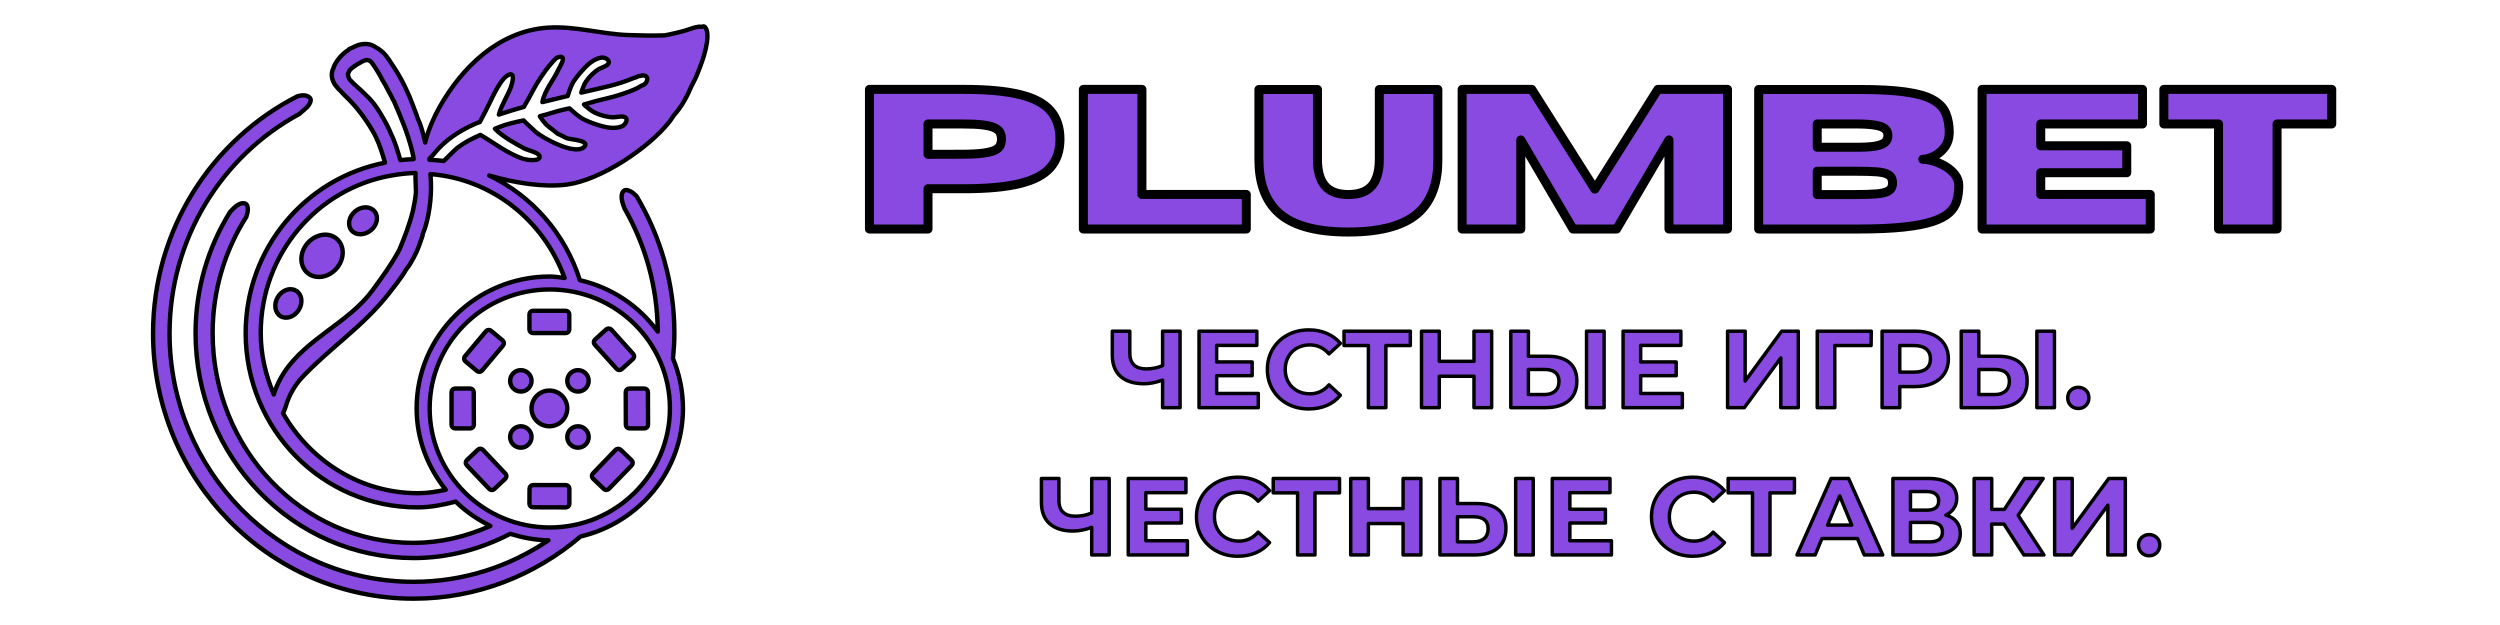
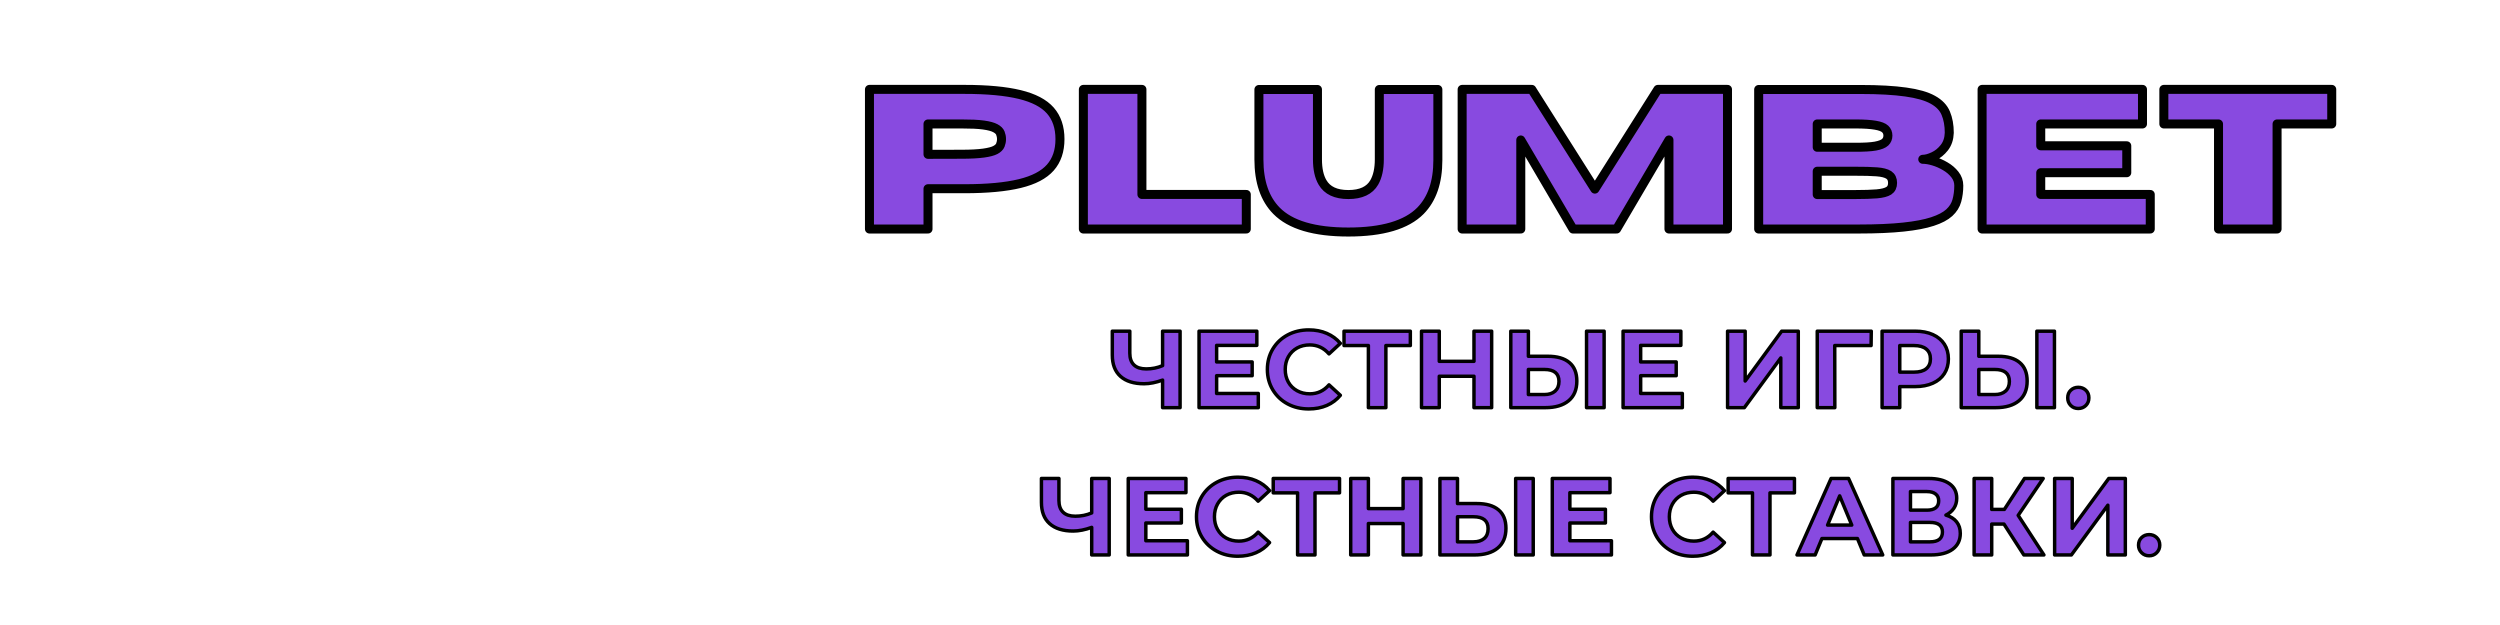
<svg xmlns="http://www.w3.org/2000/svg" xmlns:ns1="http://vectornator.io" height="100%" stroke-miterlimit="10" style="fill-rule:nonzero;clip-rule:evenodd;stroke-linecap:round;stroke-linejoin:round;" version="1.1" viewBox="0 0 512 128" width="100%" xml:space="preserve">
  <defs />
  <g id="Слой-1" ns1:layerName="Слой 1">
-     <path d="M144.031 5.395C143.984 5.399 143.806 5.479 143.711 5.509C143.694 5.503 143.685 5.49 143.666 5.486C142.97 5.361 141.824 5.765 141.449 5.898C139.723 6.507 137.94 6.877 136.147 7.246C133.602 7.321 131.025 7.267 128.583 7.177C123.055 6.976 117.703 5.281 112.129 5.669C102.134 6.364 94.524 13.846 89.916 22.123C88.964 23.833 87.66 26.636 87.082 29.185C86.791 27.881 86.454 26.585 86.008 25.323C85.944 25.139 85.752 24.684 85.551 24.271C85.548 24.265 85.554 24.255 85.551 24.248C85.24 23.261 84.808 22.278 84.477 21.346C83.797 19.421 82.296 16.15 80.546 13.576C80.537 13.559 80.533 13.548 80.524 13.53C80.347 13.272 80.171 13.011 79.998 12.754C79.928 12.649 79.867 12.527 79.792 12.434C79.772 12.406 79.764 12.371 79.747 12.342C79.706 12.289 79.674 12.236 79.632 12.182C79.617 12.163 79.603 12.155 79.587 12.136C78.914 11.087 78.047 10.245 77.027 9.737C76.993 9.72 76.97 9.684 76.936 9.668C76.526 9.386 76.074 9.167 75.588 9.074C74.847 8.933 74.073 8.997 73.348 9.234C72.94 9.367 72.565 9.575 72.182 9.76C72.17 9.766 72.149 9.754 72.137 9.76C72.112 9.77 72.093 9.795 72.068 9.806C71.883 9.9 71.671 9.937 71.497 10.057C71.446 10.092 71.42 10.16 71.383 10.217C70.115 10.993 69.05 12.249 68.48 13.416C68.379 13.624 68.313 13.876 68.229 14.125C68.201 14.183 68.123 14.283 68.115 14.307C67.771 15.392 67.987 16.364 68.572 17.301C68.677 17.471 68.839 17.631 68.983 17.804C69.072 17.912 69.137 18.045 69.234 18.124C69.323 18.196 69.378 18.297 69.463 18.375C69.485 18.395 69.579 18.498 69.577 18.489L69.577 18.444C69.928 18.833 70.27 19.233 70.651 19.587C72.764 21.547 74.852 24.271 76.319 26.831C77.283 28.381 77.97 30.41 78.49 32.087C78.61 32.476 78.733 32.895 78.833 33.321C62.619 36.49 50.312 50.825 50.312 68.217C50.312 87.93 66.051 103.913 85.46 103.913C88.199 103.913 90.788 103.394 93.321 102.724C95.377 104.764 97.804 106.398 100.428 107.706C95.552 109.876 90.251 111.18 84.614 111.18C61.93 111.18 43.548 91.945 43.548 68.217C43.548 59.404 46.099 51.222 50.45 44.404C50.533 44.141 50.668 43.677 50.701 43.513C50.804 42.997 50.847 41.854 50.175 41.662C49.224 41.39 48.16 42.251 47.182 43.33C47.171 43.348 47.147 43.358 47.136 43.376C42.667 50.548 40.052 59.059 40.052 68.217C40.052 93.663 60.066 114.288 84.751 114.288C91.882 114.288 98.528 112.411 104.496 109.329C106.98 110.1 109.579 110.625 112.312 110.654C104.399 116.003 94.939 119.155 84.728 119.155C57.114 119.155 34.727 96.364 34.727 68.263C34.727 48.788 45.489 31.906 61.282 23.357C61.919 22.811 62.655 22.18 62.927 21.895C63.29 21.513 63.941 20.565 63.476 20.044C63.146 19.675 62.639 19.523 62.036 19.518C61.707 19.515 61.31 19.633 60.939 19.701C43.418 28.609 31.345 46.975 31.345 68.263C31.345 98.266 55.245 122.606 84.728 122.606C97.757 122.606 109.629 117.774 118.893 109.877C130.913 107.055 139.872 96.415 139.872 83.642C139.872 80.013 139.124 76.566 137.815 73.404C138 71.717 138.112 70.003 138.112 68.263C138.112 57.969 135.252 48.379 130.365 40.177C130.131 39.948 129.738 39.584 129.588 39.468C129.38 39.307 129.015 39.098 128.651 38.988C128.288 38.878 127.927 38.867 127.692 39.126C127.025 39.856 127.318 41.22 127.852 42.576C127.872 42.611 127.877 42.655 127.897 42.691C132.157 50.117 134.645 58.715 134.707 67.92C130.909 62.687 125.301 58.882 118.756 57.385C115.752 47.876 108.974 40.138 100.2 35.949C105.327 37.446 111.294 38.422 116.082 37.8C122.979 36.905 132.889 30.327 137.153 24.865C137.44 24.497 137.699 24.052 137.975 23.654C139.568 21.896 140.706 19.796 141.632 17.598C141.916 17.033 142.26 16.42 142.454 15.976C143.462 13.67 145.325 8.933 144.785 6.378C144.719 6.063 144.436 5.361 144.031 5.395ZM114.963 11.657C115.873 11.839 114.561 13.82 114.391 14.193C113.38 16.417 111.545 18.453 111.078 20.912C112.8 20.479 114.532 20.058 116.265 19.655C116.63 18.535 116.966 17.408 117.659 16.41C118.295 15.495 119.018 14.654 119.785 13.85C120.673 12.918 121.894 11.972 123.212 11.794C123.804 11.714 125 12.233 124.606 13.005C124.333 13.541 123.23 13.834 122.733 14.102C121.755 14.627 120.59 15.81 119.99 16.73C119.566 17.38 119.36 18.121 119.076 18.832C119.068 18.852 119.063 18.929 119.053 18.969C119.473 18.872 119.891 18.771 120.31 18.672C123.355 17.954 126.38 17.374 129.268 16.181C129.291 16.172 129.314 16.167 129.337 16.159C129.346 16.155 129.35 16.139 129.36 16.136C129.828 15.959 130.303 15.855 130.731 15.61C130.876 15.569 131.002 15.563 131.142 15.541C131.389 15.504 131.664 15.4 131.874 15.45C133.194 15.767 132.379 17.405 131.371 17.53C129.81 18.696 125.296 19.947 123.692 20.295C122.444 20.566 121 21.001 119.602 21.392C119.697 21.5 119.788 21.611 119.83 21.643C120.469 22.142 121.06 22.691 121.796 23.06C122.835 23.582 124.55 24.058 125.726 24.02C126.326 24 127.475 23.675 128.011 24.02C128.783 24.517 127.957 25.631 127.372 25.871C126.067 26.406 124.456 26.182 123.144 25.802C122.013 25.475 120.901 25.089 119.83 24.591C118.581 24.01 117.632 23.071 116.631 22.192C116.626 22.188 116.612 22.195 116.608 22.192C114.973 22.518 113.368 22.98 111.718 23.494C111.35 23.59 111.018 23.652 110.598 23.791C110.588 23.793 110.584 23.808 110.575 23.814C110.587 23.838 110.586 23.864 110.598 23.883C110.933 24.402 111.304 24.886 111.718 25.345C112.197 25.878 112.776 26.245 113.317 26.671C113.34 26.686 113.363 26.701 113.386 26.716C113.636 26.911 113.858 27.144 114.117 27.334C114.448 27.494 114.769 27.669 115.1 27.813C115.419 27.952 115.725 28.167 116.037 28.293C116.768 28.589 120.668 28.717 119.762 29.939C118.128 32.141 111.015 28.213 109.661 26.968C108.993 26.354 108.345 25.765 107.695 25.14C107.579 25.027 107.447 24.901 107.238 24.66C105.491 25.02 103.745 25.396 102.097 26.077C101.847 26.18 101.613 26.273 101.365 26.374C103.027 28.059 105.489 29.368 107.398 30.419C107.954 30.724 110.38 31.269 110.506 31.973C110.731 33.226 107.726 32.717 107.193 32.544C104.06 31.528 101.245 29.299 98.394 27.631C98.389 27.628 98.377 27.634 98.372 27.631C96.75 28.343 95.167 29.139 93.687 30.259C93.289 30.559 91.931 31.926 90.876 32.978C89.922 32.827 88.932 32.789 87.951 32.727C87.948 32.672 87.931 32.621 87.928 32.567C88.265 32.167 88.655 31.784 88.888 31.493C91.126 28.693 94.159 26.739 97.389 25.323C97.682 25.194 97.986 25.103 98.28 24.98C98.615 24.393 98.905 23.738 99.034 23.517C100.179 21.555 102.078 16.531 103.97 15.427C104.427 15.161 104.705 15.158 104.862 15.313C105.332 15.779 104.719 17.681 104.496 18.192C104.166 18.952 103.791 19.693 103.422 20.432C102.966 21.344 102.455 22.4 102.165 23.471C103.854 22.885 105.564 22.378 107.284 21.895C107.367 21.736 107.442 21.584 107.535 21.438C108.016 20.682 108.443 19.851 108.861 19.061C109.986 16.935 111.323 14.791 112.906 12.982C113.415 12.4 114.051 11.474 114.963 11.657ZM75.245 12.296C75.48 12.307 75.694 12.45 75.907 12.571C75.911 12.575 75.904 12.59 75.907 12.594C75.969 12.659 76.102 12.777 76.136 12.822C76.366 13.133 76.577 13.461 76.799 13.782C77.174 14.335 77.535 14.971 77.896 15.587C78.024 15.841 78.151 16.094 78.284 16.341C78.484 16.713 78.704 17.076 78.924 17.438C78.932 17.435 78.939 17.442 78.947 17.438C79.08 17.691 79.171 17.908 79.198 17.964C79.575 18.735 80.07 19.485 80.409 20.272C80.489 20.457 80.628 20.643 80.752 20.843C80.744 20.841 80.737 20.846 80.729 20.843C82.113 24.024 83.438 27.157 84.317 30.579C84.452 31.104 84.57 31.689 84.683 32.27C84.685 32.37 84.702 32.488 84.706 32.59C83.787 32.615 82.885 32.695 81.986 32.795C81.563 31.337 80.953 29.153 80.181 27.631C79.858 26.858 79.572 26.217 79.175 25.46C79.01 25.153 78.844 24.852 78.673 24.546C77.835 23.049 76.948 21.567 75.816 20.341C75.61 20.118 75.207 19.7 74.788 19.335C73.799 18.278 72.557 17.361 71.657 16.341C71.527 16.194 71.442 15.93 71.337 15.701C71.29 15.537 71.269 15.367 71.246 15.199C71.377 14.846 71.514 14.477 71.748 14.239C72.152 13.83 72.67 13.51 73.165 13.165C73.374 13.049 73.611 12.917 73.782 12.822C74.238 12.568 74.705 12.272 75.245 12.296ZM85.094 35.423C85.054 36.766 85.214 38.986 85.186 39.354C85.086 40.645 84.819 41.893 84.569 43.148C83.893 45.922 82.872 48.555 81.781 51.169C81.767 51.193 81.748 51.213 81.735 51.237C80.181 54.158 78.298 56.706 76.319 59.419C71.421 66.13 62.724 69.281 58.128 76.375C57.535 77.291 56.544 79.076 56.071 80.786C54.431 76.901 53.398 72.692 53.398 68.194C53.398 51.938 65.04 38.534 80.272 35.926C81.85 35.656 83.453 35.466 85.094 35.423ZM88.156 35.652C100.877 36.685 111.376 45.199 115.625 56.928C114.624 56.817 113.64 56.631 112.609 56.631C97.545 56.631 85.323 68.719 85.323 83.642C85.323 89.965 87.613 95.696 91.287 100.302C89.447 100.697 87.578 101.01 85.62 101.01C73.759 101.01 63.552 94.377 57.968 84.648C58.328 83.916 58.656 82.778 58.768 82.454C59.378 80.694 60.507 78.742 61.785 77.381C67.638 71.141 74.445 66.833 79.769 59.944C80.256 59.315 82.183 56.953 83.22 55.122C83.225 55.114 83.238 55.108 83.243 55.099C84.238 53.933 85.411 51.463 85.734 50.552C86.01 49.773 86.328 48.994 86.557 48.198C86.579 48.121 86.549 48.102 86.534 48.061C86.706 47.535 86.948 47.034 87.105 46.507C88.094 43.18 88.49 39.345 88.156 35.652ZM74.879 42.462C74.162 42.461 73.406 42.726 72.754 43.262C71.448 44.333 71.094 46.094 71.977 47.17C72.859 48.245 74.648 48.241 75.953 47.17C77.259 46.098 77.59 44.36 76.707 43.285C76.266 42.747 75.596 42.463 74.879 42.462ZM65.989 48.107C64.907 48.274 63.803 48.857 62.973 49.821C61.313 51.748 61.306 54.461 62.95 55.877C64.594 57.292 67.278 56.89 68.937 54.962C70.597 53.035 70.605 50.322 68.96 48.906C68.138 48.199 67.072 47.939 65.989 48.107ZM59.705 59.236C58.692 59.151 57.587 59.738 56.917 60.813C56.023 62.246 56.262 64.007 57.443 64.743C58.623 65.479 60.297 64.897 61.19 63.464C62.084 62.031 61.845 60.292 60.665 59.556C60.37 59.372 60.042 59.264 59.705 59.236ZM112.609 59.282C126.191 59.282 137.198 70.186 137.198 83.642C137.198 97.099 126.191 108.026 112.609 108.026C99.027 108.026 87.996 97.099 87.996 83.642C87.996 70.186 99.027 59.282 112.609 59.282ZM109.158 63.646C108.754 63.646 108.427 63.974 108.427 64.378L108.427 67.486C108.427 67.889 108.754 68.217 109.158 68.217L115.854 68.217C116.258 68.217 116.585 67.889 116.585 67.486L116.585 64.378C116.585 63.974 116.258 63.646 115.854 63.646L109.158 63.646ZM124.675 67.28C124.488 67.27 124.299 67.328 124.149 67.463L121.855 69.55C121.557 69.821 121.535 70.282 121.805 70.581L126.292 75.547C126.563 75.846 127.025 75.87 127.324 75.6L129.627 73.525C129.927 73.254 129.951 72.793 129.682 72.493L125.201 67.508C125.065 67.359 124.862 67.29 124.675 67.28ZM100.017 67.577C99.831 67.594 99.667 67.674 99.537 67.828L95.22 72.968C94.96 73.278 95 73.74 95.31 73.999L97.685 75.986C97.994 76.245 98.455 76.204 98.714 75.896L103.032 70.756C103.292 70.446 103.251 69.984 102.941 69.724L100.565 67.737C100.411 67.607 100.203 67.561 100.017 67.577ZM106.667 75.804C105.455 75.804 104.473 76.786 104.473 77.998C104.473 79.21 105.455 80.192 106.667 80.192C107.879 80.192 108.861 79.21 108.861 77.998C108.861 76.786 107.879 75.804 106.667 75.804ZM118.368 75.804C117.156 75.804 116.174 76.786 116.174 77.998C116.174 79.21 117.156 80.192 118.368 80.192C119.579 80.192 120.562 79.21 120.562 77.998C120.562 76.786 119.579 75.804 118.368 75.804ZM93.207 79.575C92.803 79.575 92.475 79.902 92.475 80.306L92.476 87.002C92.476 87.406 92.803 87.733 93.207 87.733L96.315 87.733C96.72 87.733 97.047 87.404 97.046 86.999L97.023 80.303C97.022 79.9 96.695 79.575 96.292 79.575L93.207 79.575ZM128.88 79.575C128.475 79.575 128.147 79.904 128.149 80.309L128.171 87.004C128.173 87.407 128.5 87.733 128.903 87.733L131.988 87.733C132.393 87.733 132.72 87.404 132.719 86.999L132.696 80.303C132.695 79.9 132.368 79.575 131.965 79.575L128.88 79.575ZM112.517 79.986C110.498 79.986 108.861 81.623 108.861 83.642C108.861 85.662 110.498 87.299 112.517 87.299C114.537 87.299 116.174 85.662 116.174 83.642C116.174 81.623 114.537 79.986 112.517 79.986ZM106.667 87.299C105.455 87.299 104.473 88.281 104.473 89.493C104.473 90.704 105.455 91.687 106.667 91.687C107.879 91.687 108.861 90.704 108.861 89.493C108.861 88.281 107.879 87.299 106.667 87.299ZM118.368 87.299C117.156 87.299 116.174 88.281 116.174 89.493C116.174 90.704 117.156 91.687 118.368 91.687C119.579 91.687 120.562 90.704 120.562 89.493C120.562 88.281 119.579 87.299 118.368 87.299ZM98.394 91.892C98.207 91.887 98.016 91.959 97.869 92.098L95.611 94.241C95.318 94.519 95.306 94.982 95.584 95.275L100.195 100.137C100.472 100.429 100.933 100.443 101.226 100.167L103.483 98.047C103.778 97.77 103.792 97.306 103.514 97.012L98.897 92.121C98.758 91.974 98.582 91.897 98.394 91.892ZM126.595 91.915C126.407 91.918 126.209 91.999 126.069 92.144L121.423 96.973C121.143 97.264 121.152 97.728 121.444 98.008L123.666 100.139C123.956 100.417 124.416 100.409 124.697 100.121L129.374 95.305C129.657 95.014 129.649 94.549 129.356 94.268L127.12 92.121C126.975 91.98 126.782 91.912 126.595 91.915ZM109.181 99.342C108.779 99.342 108.452 99.666 108.449 100.068L108.427 103.153C108.424 103.558 108.751 103.889 109.156 103.89L115.874 103.913C116.279 103.914 116.608 103.586 116.608 103.181L116.608 100.074C116.608 99.67 116.281 99.342 115.877 99.342L109.181 99.342Z" fill="#884ae0" fill-rule="nonzero" opacity="1" stroke="#000000" stroke-linecap="round" stroke-linejoin="round" stroke-width="0.903" ns1:layerName="Кривая 1" />
    <path d="M178.066 18.307L178.066 46.902L190.056 46.902L190.056 38.65L197.553 38.65C202.213 38.65 205.981 38.294 208.848 37.596C211.712 36.9 213.798 35.807 215.112 34.315C216.426 32.823 217.081 30.888 217.081 28.488C217.081 26.092 216.426 24.134 215.112 22.642C213.798 21.145 211.712 20.06 208.848 19.361C205.981 18.665 202.213 18.307 197.553 18.307L178.066 18.307ZM221.873 18.307L221.873 46.902L255.241 46.902L255.241 39.823L233.864 39.823L233.864 18.307L221.873 18.307ZM299.446 18.307L299.446 46.902L311.457 46.902L311.457 28.667L322.155 46.902L331.083 46.902L341.802 28.667L341.802 46.902L353.792 46.902L353.792 18.307L339.535 18.307L326.629 38.729L313.704 18.307L299.446 18.307ZM405.932 18.307L405.932 46.902L440.373 46.902L440.373 39.823L417.943 39.823L417.943 35.369L435.561 35.369L435.561 29.86L417.943 29.86L417.943 25.386L438.782 25.386L438.782 18.307L405.932 18.307ZM443.157 18.307L443.157 25.386L454.353 25.386L454.353 46.902L466.344 46.902L466.344 25.386L477.539 25.386L477.539 18.307L443.157 18.307ZM257.826 18.327L257.826 32.644C257.826 37.24 259.034 40.737 261.425 43.164C264.267 46.058 269.162 47.519 276.14 47.519C283.124 47.519 288.056 46.058 290.915 43.164C293.289 40.737 294.474 37.296 294.474 32.803L294.474 18.327L282.484 18.327L282.484 32.644C282.484 34.598 282.131 36.163 281.45 37.357C280.498 39.013 278.729 39.843 276.14 39.843C273.571 39.843 271.814 39.013 270.851 37.357C270.166 36.199 269.817 34.635 269.817 32.644L269.817 18.327L257.826 18.327ZM360.176 18.327L360.176 46.902L380.677 46.902C384.329 46.902 387.375 46.766 389.825 46.504C392.274 46.246 394.256 45.869 395.77 45.371C397.285 44.876 398.431 44.274 399.211 43.561C399.99 42.843 400.508 42.025 400.762 41.096C401.021 40.16 401.159 39.127 401.159 38.013C401.159 37.162 400.89 36.409 400.364 35.746C399.843 35.078 399.189 34.518 398.395 34.056C397.608 33.589 396.787 33.227 395.949 32.982C395.117 32.737 394.405 32.624 393.782 32.624C394.411 32.624 395.143 32.423 395.989 32.028C396.835 31.635 397.565 31.04 398.196 30.238C398.825 29.437 399.172 28.42 399.211 27.196C399.211 25.645 398.962 24.312 398.495 23.199C398.033 22.08 397.155 21.156 395.85 20.435C394.55 19.708 392.707 19.178 390.302 18.844C387.897 18.504 384.834 18.327 381.115 18.327L360.176 18.327ZM190.056 25.386L196.897 25.386C198.812 25.386 200.331 25.449 201.431 25.605C202.536 25.755 203.336 25.98 203.857 26.261C204.383 26.545 204.721 26.877 204.871 27.255C205.019 27.634 205.11 28.043 205.11 28.488C205.11 28.934 205.019 29.343 204.871 29.721C204.721 30.1 204.383 30.434 203.857 30.715C203.336 30.991 202.536 31.196 201.431 31.352C200.331 31.502 198.812 31.59 196.897 31.59L190.056 31.61L190.056 25.386ZM372.167 25.386L380.001 25.386C381.752 25.386 383.112 25.475 384.078 25.645C385.041 25.809 385.713 26.064 386.086 26.42C386.456 26.771 386.643 27.216 386.643 27.772C386.643 28.315 386.456 28.768 386.086 29.125C385.713 29.475 385.041 29.742 384.078 29.92C383.112 30.093 381.752 30.159 380.001 30.159L372.167 30.159L372.167 25.386ZM372.167 35.07L380.001 35.07C381.797 35.07 383.243 35.101 384.356 35.19C385.47 35.273 386.302 35.486 386.822 35.826C387.34 36.168 387.598 36.716 387.598 37.457C387.598 38.2 387.34 38.733 386.822 39.067C386.302 39.396 385.47 39.609 384.356 39.704C383.243 39.793 381.797 39.843 380.001 39.843L372.167 39.843L372.167 35.07Z" fill="#884ae0" fill-opacity="0.994" fill-rule="nonzero" opacity="1" stroke="#000000" stroke-linecap="round" stroke-linejoin="round" stroke-width="1.845" ns1:layerName="Кривая 2" />
    <path d="M268.053 67.563C266.443 67.563 264.993 67.904 263.702 68.595C262.407 69.289 261.404 70.252 260.663 71.483C259.929 72.709 259.557 74.109 259.557 75.666C259.557 77.217 259.929 78.598 260.663 79.83C261.404 81.055 262.408 82.028 263.702 82.719C264.993 83.412 266.44 83.75 268.034 83.75C269.391 83.75 270.629 83.513 271.73 83.037C272.836 82.562 273.755 81.865 274.505 80.955L272.18 78.817C271.12 80.052 269.807 80.655 268.241 80.655C267.272 80.655 266.4 80.443 265.634 80.017C264.874 79.592 264.277 79.014 263.852 78.254C263.427 77.498 263.214 76.635 263.214 75.666C263.214 74.691 263.427 73.819 263.852 73.059C264.277 72.302 264.874 71.702 265.634 71.277C266.4 70.852 267.272 70.639 268.241 70.639C269.807 70.639 271.12 71.261 272.18 72.477L274.505 70.32C273.755 69.43 272.83 68.751 271.73 68.276C270.635 67.801 269.41 67.563 268.053 67.563ZM227.802 67.826L227.802 72.721C227.802 74.616 228.352 76.066 229.471 77.073C230.596 78.082 232.209 78.592 234.31 78.592C235.476 78.592 236.739 78.336 238.099 77.842L238.099 83.487L241.681 83.487L241.681 67.826L238.099 67.826L238.099 74.878C237.049 75.338 235.933 75.553 234.742 75.553C233.647 75.553 232.822 75.291 232.247 74.747C231.678 74.206 231.384 73.403 231.384 72.327L231.384 67.826L227.802 67.826ZM245.564 67.826L245.564 83.487L257.7 83.487L257.7 80.58L249.165 80.58L249.165 76.942L256.443 76.942L256.443 74.128L249.165 74.128L249.165 70.733L257.399 70.733L257.399 67.826L245.564 67.826ZM275.256 67.826L275.256 70.77L280.245 70.77L280.245 83.487L283.828 83.487L283.828 70.77L288.836 70.77L288.836 67.826L275.256 67.826ZM291.124 67.826L291.124 83.487L294.763 83.487L294.763 77.054L301.871 77.054L301.871 83.487L305.491 83.487L305.491 67.826L301.871 67.826L301.871 73.997L294.763 73.997L294.763 67.826L291.124 67.826ZM309.411 67.826L309.411 83.487L316.483 83.487C318.533 83.487 320.121 83.016 321.247 82.081C322.372 81.149 322.935 79.805 322.935 78.029C322.935 76.363 322.422 75.091 321.397 74.24C320.378 73.39 318.915 72.965 317.008 72.965L313.013 72.965L313.013 67.826L309.411 67.826ZM324.923 67.826L324.923 83.487L328.524 83.487L328.524 67.826L324.923 67.826ZM332.407 67.826L332.407 83.487L344.543 83.487L344.543 80.58L336.008 80.58L336.008 76.942L343.286 76.942L343.286 74.128L336.008 74.128L336.008 70.733L344.242 70.733L344.242 67.826L332.407 67.826ZM353.808 67.826L353.808 83.487L357.241 83.487L364.706 73.303L364.706 83.487L368.288 83.487L368.288 67.826L364.893 67.826L357.41 78.029L357.41 67.826L353.808 67.826ZM372.171 67.826L372.171 83.487L375.772 83.487L375.754 70.77L383.2 70.77L383.237 67.826L372.171 67.826ZM385.451 67.826L385.451 83.487L389.071 83.487L389.071 79.174L392.222 79.174C393.604 79.174 394.816 78.939 395.842 78.48C396.867 78.023 397.655 77.37 398.205 76.51C398.755 75.653 399.03 74.653 399.03 73.509C399.03 72.343 398.755 71.34 398.205 70.489C397.655 69.639 396.867 68.979 395.842 68.52C394.816 68.054 393.604 67.826 392.222 67.826L385.451 67.826ZM401.656 67.826L401.656 83.487L408.709 83.487C410.76 83.487 412.348 83.016 413.473 82.081C414.598 81.149 415.161 79.805 415.161 78.029C415.161 76.363 414.648 75.091 413.623 74.24C412.604 73.39 411.141 72.965 409.234 72.965L405.258 72.965L405.258 67.826L401.656 67.826ZM417.149 67.826L417.149 83.487L420.751 83.487L420.751 67.826L417.149 67.826ZM389.071 70.77L392.015 70.77C393.097 70.771 393.922 71.008 394.491 71.483C395.067 71.952 395.354 72.627 395.354 73.509C395.354 74.369 395.067 75.041 394.491 75.516C393.922 75.985 393.097 76.21 392.015 76.21L389.071 76.21L389.071 70.77ZM313.013 75.666L316.276 75.666C318.277 75.666 319.277 76.479 319.277 78.104C319.277 78.98 319.002 79.645 318.471 80.111C317.946 80.571 317.217 80.805 316.276 80.805L313.013 80.805L313.013 75.666ZM405.258 75.666L408.521 75.666C410.522 75.666 411.522 76.479 411.522 78.104C411.522 78.98 411.247 79.645 410.716 80.111C410.191 80.571 409.462 80.805 408.521 80.805L405.258 80.805L405.258 75.666ZM425.627 79.323C425.018 79.324 424.505 79.524 424.089 79.924C423.67 80.318 423.47 80.84 423.47 81.481C423.47 82.106 423.67 82.622 424.089 83.037C424.505 83.456 425.018 83.656 425.627 83.656C426.243 83.656 426.765 83.456 427.184 83.037C427.6 82.622 427.803 82.106 427.803 81.481C427.803 80.84 427.6 80.318 427.184 79.924C426.765 79.524 426.243 79.323 425.627 79.323Z" fill="#884ae0" fill-rule="nonzero" opacity="1" stroke="#000000" stroke-linecap="round" stroke-linejoin="round" stroke-width="0.71" ns1:layerName="Кривая 3" />
    <path d="M253.554 97.728C251.944 97.728 250.494 98.068 249.203 98.759C247.909 99.453 246.886 100.416 246.146 101.648C245.411 102.873 245.039 104.274 245.039 105.831C245.039 107.381 245.411 108.763 246.146 109.995C246.886 111.22 247.909 112.192 249.203 112.883C250.494 113.577 251.923 113.915 253.517 113.915C254.874 113.915 256.112 113.677 257.212 113.202C258.319 112.727 259.256 112.03 260.007 111.12L257.662 108.982C256.602 110.216 255.289 110.82 253.723 110.82C252.754 110.82 251.882 110.607 251.116 110.182C250.356 109.757 249.778 109.179 249.353 108.419C248.928 107.662 248.715 106.8 248.715 105.831C248.715 104.855 248.928 103.983 249.353 103.223C249.778 102.467 250.356 101.867 251.116 101.442C251.882 101.016 252.754 100.804 253.723 100.804C255.289 100.804 256.602 101.426 257.662 102.642L260.007 100.485C259.256 99.594 258.331 98.916 257.231 98.441C256.137 97.965 254.911 97.728 253.554 97.728ZM346.718 97.728C345.108 97.728 343.658 98.068 342.367 98.759C341.073 99.453 340.069 100.416 339.328 101.648C338.594 102.873 338.222 104.274 338.222 105.831C338.222 107.381 338.594 108.763 339.328 109.995C340.069 111.22 341.073 112.192 342.367 112.883C343.658 113.577 345.105 113.915 346.7 113.915C348.056 113.915 349.294 113.677 350.395 113.202C351.501 112.727 352.42 112.03 353.171 111.12L350.845 108.982C349.785 110.216 348.472 110.82 346.906 110.82C345.937 110.82 345.065 110.607 344.299 110.182C343.539 109.757 342.942 109.179 342.517 108.419C342.092 107.662 341.879 106.8 341.879 105.831C341.879 104.855 342.092 103.983 342.517 103.223C342.942 102.467 343.539 101.867 344.299 101.442C345.065 101.016 345.937 100.804 346.906 100.804C348.472 100.804 349.785 101.426 350.845 102.642L353.171 100.485C352.42 99.594 351.495 98.916 350.395 98.441C349.3 97.965 348.075 97.728 346.718 97.728ZM213.284 97.99L213.284 102.886C213.284 104.78 213.834 106.231 214.953 107.237C216.079 108.247 217.692 108.757 219.793 108.757C220.959 108.757 222.222 108.5 223.581 108.006L223.581 113.652L227.164 113.652L227.164 97.99L223.581 97.99L223.581 105.043C222.531 105.502 221.415 105.718 220.224 105.718C219.13 105.718 218.305 105.455 217.729 104.911C217.16 104.371 216.867 103.567 216.867 102.492L216.867 97.99L213.284 97.99ZM231.065 97.99L231.065 113.652L243.182 113.652L243.182 110.745L234.667 110.745L234.667 107.106L241.944 107.106L241.944 104.293L234.667 104.293L234.667 100.898L242.882 100.898L242.882 97.99L231.065 97.99ZM260.757 97.99L260.757 100.935L265.746 100.935L265.746 113.652L269.31 113.652L269.31 100.935L274.337 100.935L274.337 97.99L260.757 97.99ZM276.625 97.99L276.625 113.652L280.245 113.652L280.245 107.219L287.354 107.219L287.354 113.652L290.993 113.652L290.993 97.99L287.354 97.99L287.354 104.161L280.245 104.161L280.245 97.99L276.625 97.99ZM294.894 97.99L294.894 113.652L301.965 113.652C304.016 113.652 305.604 113.18 306.729 112.245C307.855 111.314 308.417 109.969 308.417 108.194C308.417 106.528 307.905 105.255 306.879 104.405C305.86 103.555 304.397 103.13 302.49 103.13L298.495 103.13L298.495 97.99L294.894 97.99ZM310.406 97.99L310.406 113.652L314.007 113.652L314.007 97.99L310.406 97.99ZM317.908 97.99L317.908 113.652L330.025 113.652L330.025 110.745L321.509 110.745L321.509 107.106L328.787 107.106L328.787 104.293L321.509 104.293L321.509 100.898L329.725 100.898L329.725 97.99L317.908 97.99ZM353.921 97.99L353.921 100.935L358.91 100.935L358.91 113.652L362.493 113.652L362.493 100.935L367.501 100.935L367.501 97.99L353.921 97.99ZM375.003 97.99L368.026 113.652L371.74 113.652L373.128 110.295L380.405 110.295L381.793 113.652L385.582 113.652L378.586 97.99L375.003 97.99ZM387.664 97.99L387.664 113.652L395.392 113.652C397.349 113.652 398.843 113.264 399.893 112.489C400.944 111.714 401.469 110.638 401.469 109.244C401.469 108.313 401.225 107.525 400.719 106.881C400.209 106.24 399.474 105.777 398.524 105.493C399.224 105.143 399.771 104.671 400.156 104.086C400.547 103.495 400.737 102.817 400.737 102.042C400.737 100.741 400.234 99.741 399.218 99.041C398.208 98.34 396.786 97.99 394.96 97.99L387.664 97.99ZM404.301 97.99L404.301 113.652L407.902 113.652L407.902 107.331L410.416 107.331L414.486 113.652L418.594 113.652L413.323 105.549L418.443 97.99L414.617 97.99L410.491 104.33L407.902 104.33L407.902 97.99L404.301 97.99ZM420.788 97.99L420.788 113.652L424.221 113.652L431.686 103.467L431.686 113.652L435.268 113.652L435.268 97.99L431.873 97.99L424.389 108.194L424.389 97.99L420.788 97.99ZM391.265 100.672L394.641 100.672C395.417 100.672 396.014 100.848 396.423 101.179C396.839 101.504 397.042 101.96 397.042 102.567C397.042 103.192 396.848 103.667 396.442 103.992C396.042 104.311 395.432 104.48 394.641 104.48L391.265 104.48L391.265 100.672ZM376.766 101.554L379.242 107.537L374.29 107.537L376.766 101.554ZM298.495 105.831L301.759 105.831C303.759 105.831 304.76 106.643 304.76 108.269C304.76 109.144 304.504 109.81 303.972 110.276C303.447 110.735 302.7 110.97 301.759 110.97L298.495 110.97L298.495 105.831ZM391.265 106.993L395.26 106.993C396.961 106.993 397.811 107.644 397.811 108.944C397.811 110.288 396.961 110.97 395.26 110.97L391.265 110.97L391.265 106.993ZM440.145 109.488C439.535 109.488 439.023 109.688 438.607 110.088C438.188 110.482 437.969 111.004 437.969 111.645C437.969 112.27 438.188 112.786 438.607 113.202C439.023 113.621 439.535 113.821 440.145 113.821C440.761 113.821 441.264 113.621 441.683 113.202C442.099 112.786 442.321 112.27 442.321 111.645C442.321 111.004 442.099 110.482 441.683 110.088C441.264 109.688 440.761 109.488 440.145 109.488Z" fill="#884ae0" fill-rule="nonzero" opacity="1" stroke="#000000" stroke-linecap="round" stroke-linejoin="round" stroke-width="0.71" ns1:layerName="Кривая 4" />
  </g>
</svg>